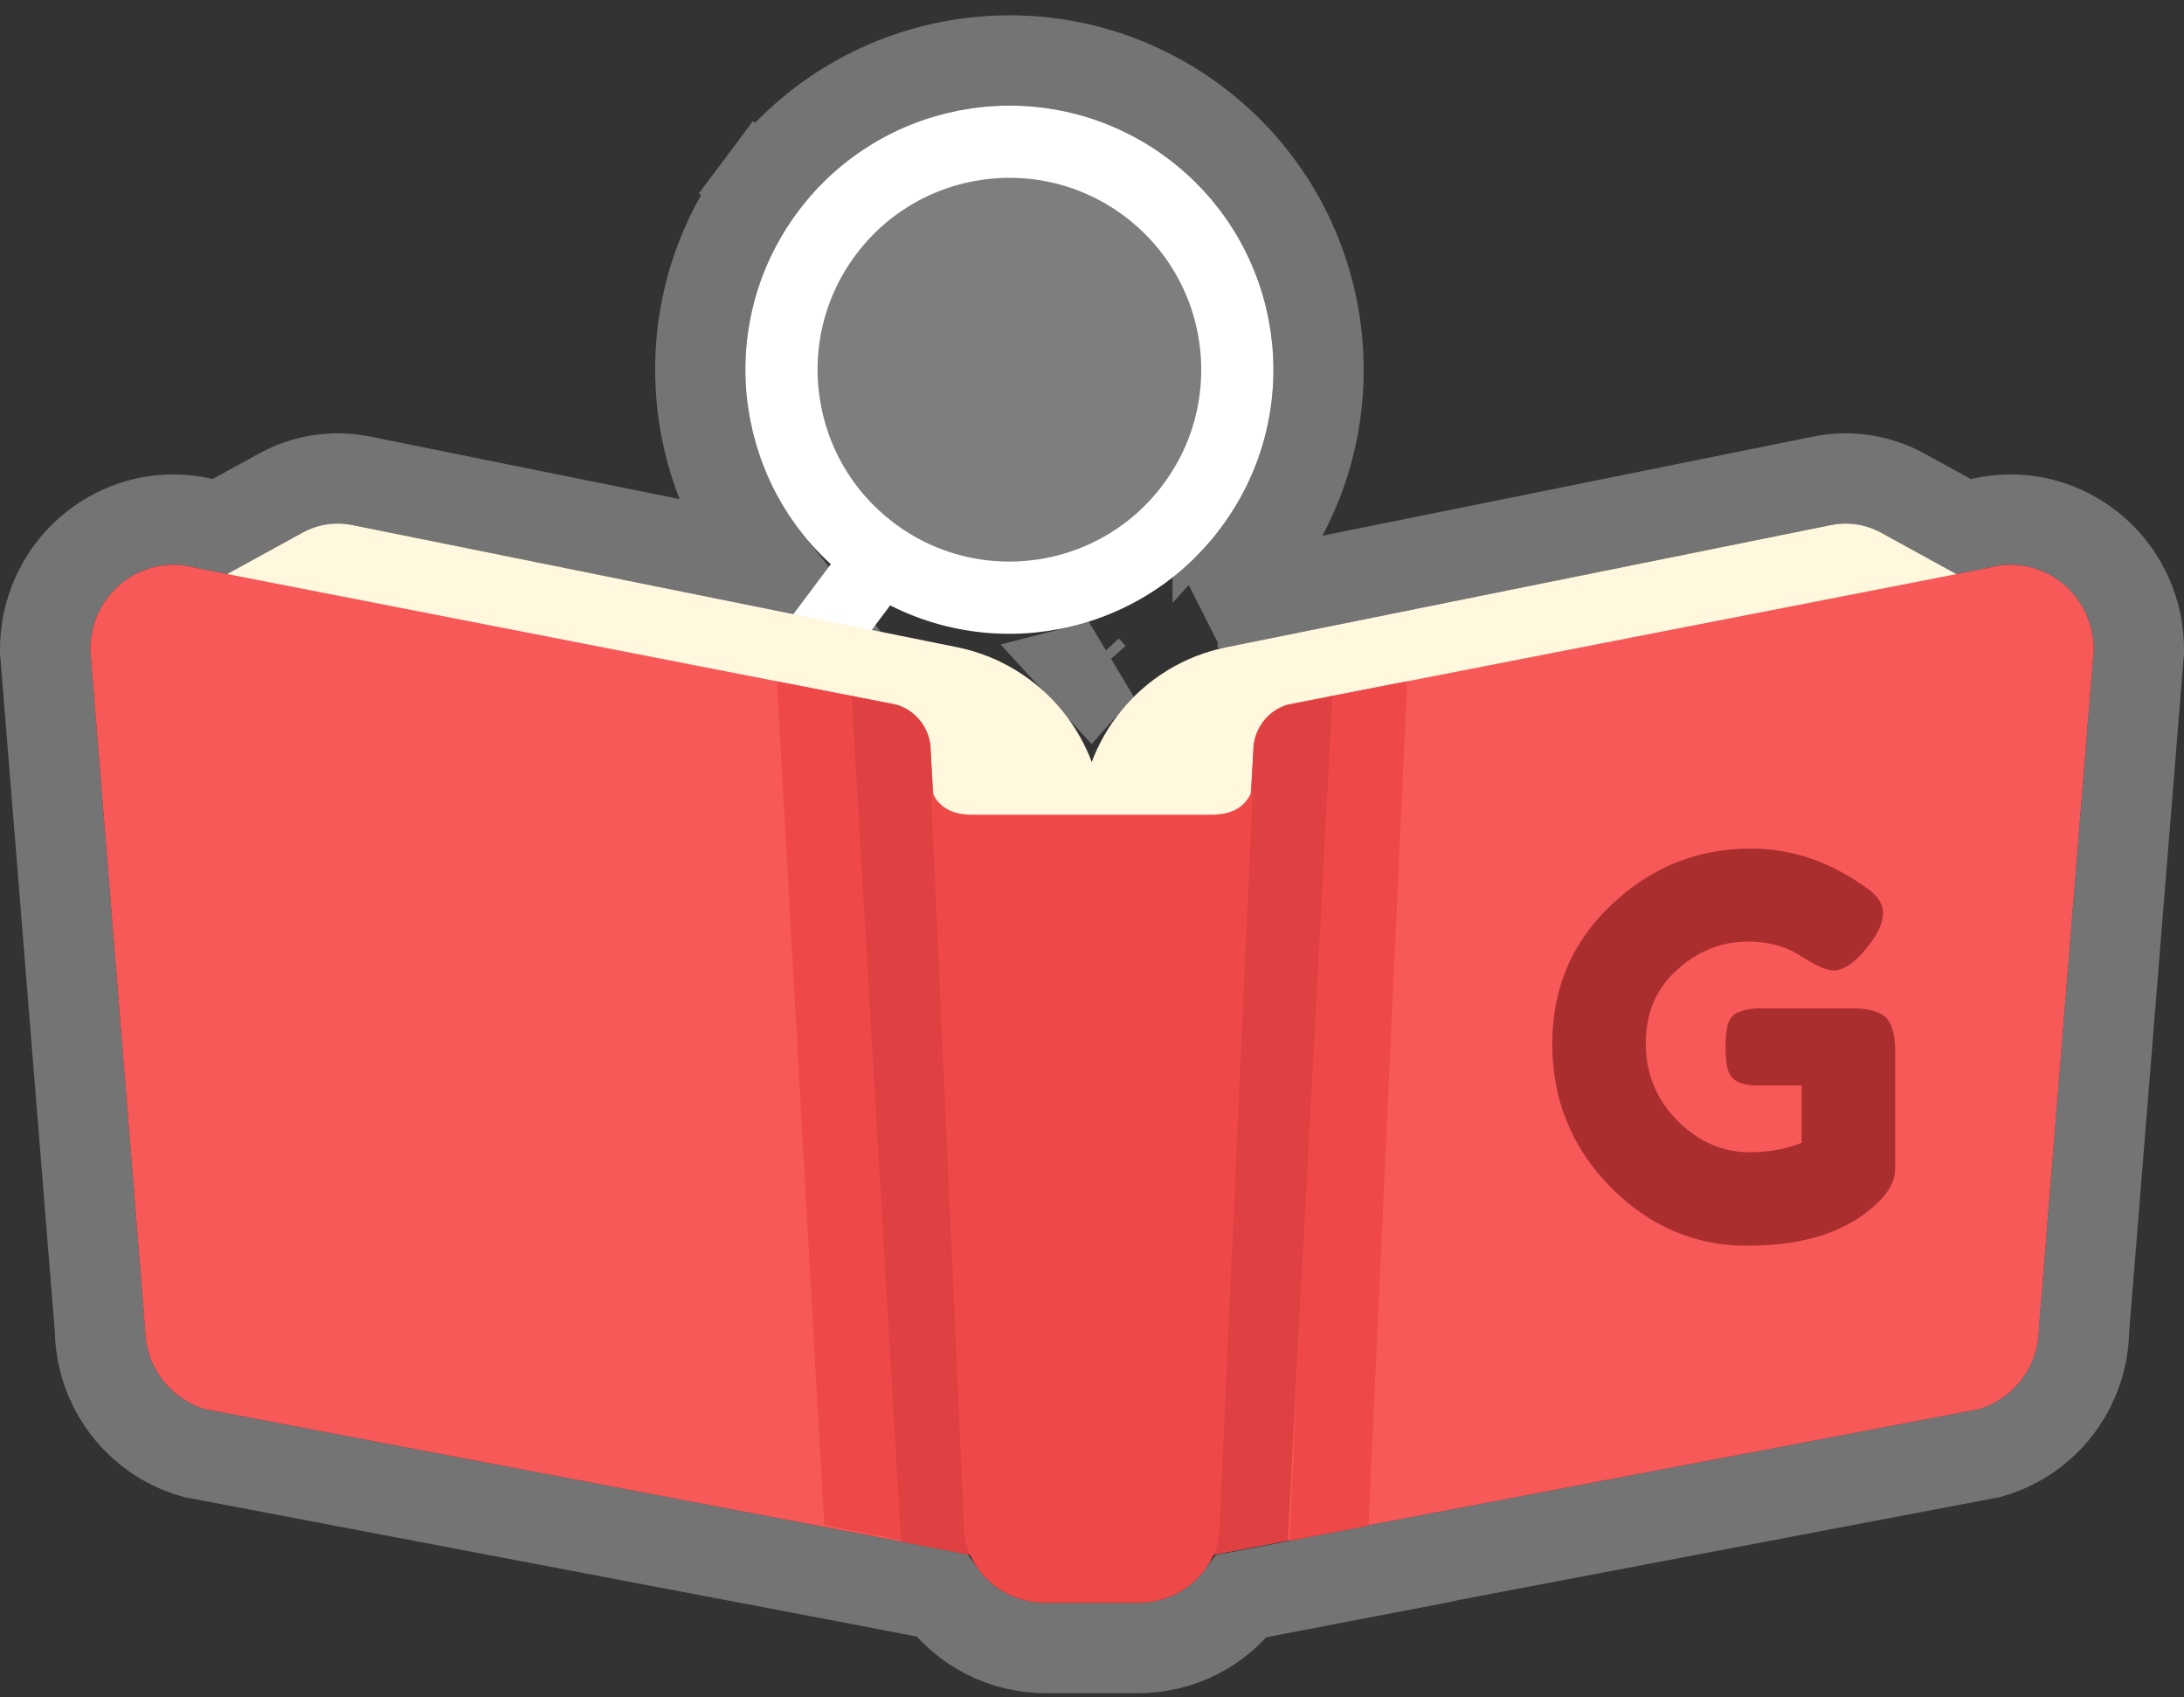
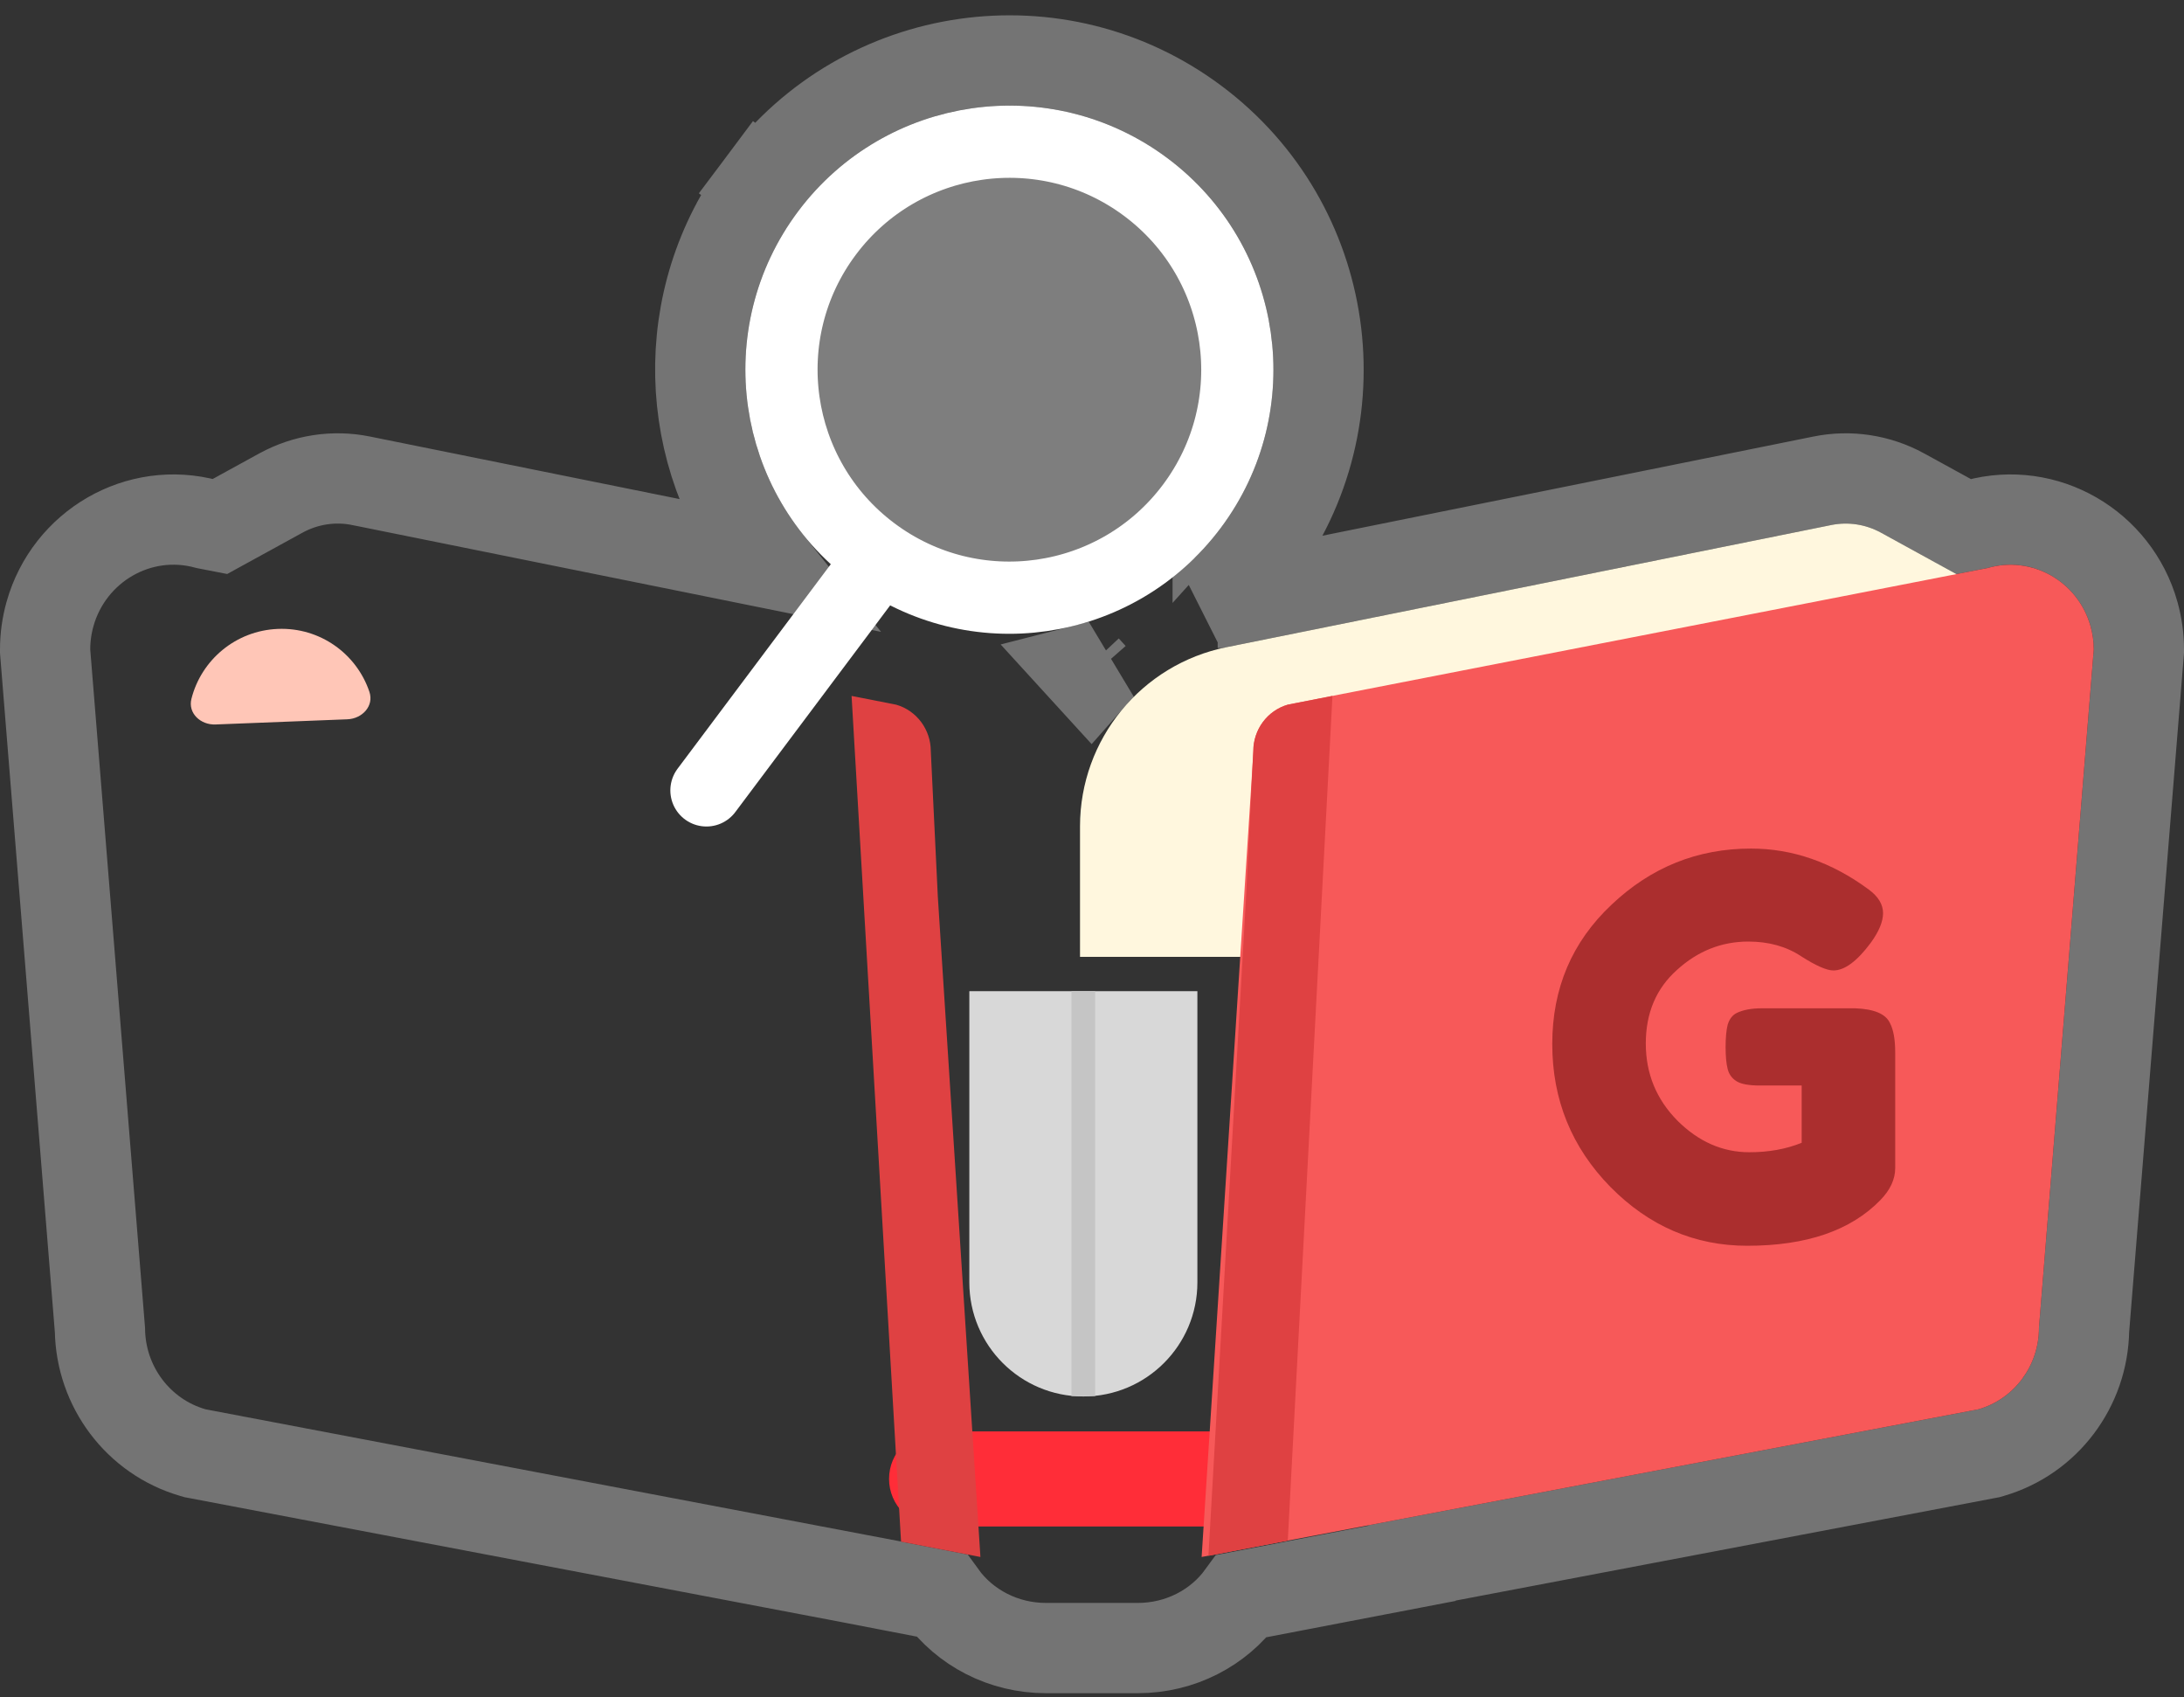
<svg xmlns="http://www.w3.org/2000/svg" width="121" height="94" viewBox="0 0 121 94" fill="none">
  <rect x="0" y="0" width="121" height="94" fill="#333333" stroke="none" />
  <path d="M63.041 91.282C65.379 91.282 67.506 90.173 68.796 88.401L71.907 87.803L76.289 86.962L78.227 86.59L78.228 86.567L110.081 80.513L110.197 80.491L110.31 80.458C113.346 79.579 115.416 76.8 115.463 73.661L118.492 36.169L118.5 36.069V35.968C118.5 35.294 118.405 34.638 118.23 34.011L118.228 34.001C117.168 30.254 113.322 27.998 109.542 29.026L108.801 29.171L105.405 27.307L105.399 27.303C104.05 26.568 102.481 26.32 100.958 26.631C100.956 26.631 100.955 26.631 100.953 26.632L67.465 33.394C67.465 33.394 67.465 33.394 67.464 33.394C67.464 33.394 67.464 33.395 67.463 33.395C67.334 33.421 67.206 33.449 67.078 33.478C68.007 32.68 68.864 31.768 69.629 30.748C75.302 23.178 73.764 12.443 66.195 6.771C58.625 1.098 47.89 2.636 42.218 10.206L44.218 11.705L42.218 10.206C37.432 16.592 37.779 25.23 42.55 31.182L20.017 26.632C20.016 26.631 20.015 26.631 20.013 26.631C18.49 26.32 16.921 26.568 15.572 27.303L15.565 27.307L12.177 29.166L11.458 29.026C7.678 27.998 3.832 30.254 2.772 34.001L2.772 34.001L2.77 34.011C2.595 34.638 2.5 35.294 2.5 35.968V36.069L2.508 36.169L5.537 73.661C5.584 76.8 7.654 79.579 10.69 80.458L10.803 80.491L10.919 80.513L47.537 87.472L47.537 87.474L49.448 87.843L52.168 88.368C53.456 90.155 55.591 91.282 57.947 91.282H63.041ZM61.06 36.817C60.861 37.014 60.67 37.218 60.485 37.428C60.379 37.307 60.27 37.189 60.16 37.072C60.462 36.995 60.762 36.91 61.06 36.817Z" stroke="white" stroke-opacity="0.32" stroke-width="5" />
  <circle cx="55.924" cy="20.477" r="12.627" transform="rotate(36.847 55.924 20.477)" fill="white" fill-opacity="0.37" stroke="white" stroke-width="4" />
  <path d="M48.235 31.64L39.139 43.778" stroke="white" stroke-width="4" stroke-linecap="round" />
  <path d="M66.339 54.899V71.027C66.339 74.515 63.508 77.346 60.021 77.346C56.534 77.346 53.704 74.515 53.704 71.027V54.899H66.339Z" fill="#D8D8D8" />
  <path fill-rule="evenodd" clip-rule="evenodd" d="M59.363 77.326V54.899H60.675V77.326H59.363Z" fill="#C5C5C5" />
  <path fill-rule="evenodd" clip-rule="evenodd" d="M49.256 81.914C49.256 80.458 50.432 79.281 51.888 79.281H68.14C69.597 79.281 70.772 80.458 70.772 81.914C70.772 83.371 69.597 84.548 68.14 84.548H51.888C50.439 84.548 49.256 83.364 49.256 81.914Z" fill="#FF2D38" />
  <path d="M15.392 34.834C13.061 34.929 11.153 36.55 10.606 38.705C10.401 39.505 11.119 40.161 11.94 40.127L19.248 39.84C20.069 39.806 20.732 39.101 20.465 38.315C19.754 36.208 17.724 34.738 15.392 34.834Z" fill="#FFC6B7" />
  <path fill-rule="evenodd" clip-rule="evenodd" d="M108.816 44.265H104.919C104.105 44.265 103.394 44.798 103.162 45.578L97.378 65.049C97.09 66.021 97.644 67.04 98.615 67.327C98.786 67.375 98.957 67.402 99.135 67.402H108.816C109.828 67.402 110.649 66.582 110.649 65.569V46.098C110.649 45.085 109.828 44.265 108.816 44.265Z" fill="#2FE3FF" />
  <path d="M67.959 35.845L101.454 29.081C102.391 28.89 103.362 29.04 104.202 29.498L112.749 34.19L111.06 52.998H59.836V45.769C59.836 40.954 63.234 36.796 67.959 35.845Z" fill="#FFF7DE" />
-   <path d="M53.012 35.845L19.516 29.081C18.579 28.89 17.609 29.04 16.768 29.498L8.221 34.19L9.91 52.998H61.134V45.769C61.134 40.954 57.736 36.796 53.012 35.845Z" fill="#FFF7DE" />
-   <path d="M49.647 39.025L10.88 31.461C8.432 30.75 5.882 32.193 5.178 34.682C5.062 35.099 5 35.53 5 35.968L8.036 73.55C8.036 75.643 9.403 77.483 11.386 78.057L54.426 86.237L51.554 41.603C51.561 40.407 50.782 39.353 49.647 39.025Z" fill="#F75959" />
  <path d="M71.353 39.025L110.12 31.461C112.568 30.75 115.118 32.193 115.822 34.682C115.938 35.099 116 35.53 116 35.968L112.964 73.55C112.964 75.643 111.597 77.483 109.614 78.057L66.574 86.237L69.445 41.603C69.439 40.407 70.218 39.353 71.353 39.025Z" fill="#F75959" />
-   <path d="M45.661 84.48L43.042 37.74L47.432 38.595L50.051 85.328L45.661 84.48Z" fill="#EF4849" />
-   <path d="M75.818 84.508L77.965 37.733L73.576 38.588L71.436 85.349L75.818 84.508Z" fill="#EF4849" />
  <path d="M49.921 85.389L47.18 38.546L49.655 39.032C50.79 39.36 51.569 40.413 51.569 41.603L51.959 49.673L54.318 86.237L49.921 85.389Z" fill="#DF4142" />
  <path d="M71.347 85.327L73.822 38.546L71.347 39.032C70.212 39.36 69.433 40.413 69.433 41.603L69.036 49.673L66.951 86.175L71.347 85.327Z" fill="#DF4142" />
-   <path d="M57.947 88.781H63.041C65.543 88.781 67.567 86.873 67.567 84.513L69.406 43.71C69.413 43.696 69.413 43.683 69.42 43.669H69.413L69.406 43.71C69.078 44.579 68.422 45.126 67.095 45.126H53.886C52.559 45.126 51.903 44.579 51.575 43.71L51.568 43.669H51.561C51.568 43.683 51.568 43.696 51.575 43.71L53.414 84.513C53.421 86.866 55.445 88.781 57.947 88.781Z" fill="#EF4849" />
  <path d="M97.623 55.847H102.775C103.829 55.885 104.473 56.157 104.707 56.661C104.902 57.03 105 57.573 105 58.291V64.693C105 65.314 104.727 65.906 104.18 66.468C102.541 68.156 100.082 69 96.803 69C93.895 69 91.367 67.914 89.22 65.741C87.073 63.548 86 60.91 86 57.825C86 54.741 87.093 52.17 89.279 50.114C91.465 48.038 94.041 47 97.008 47C99.311 47 101.487 47.757 103.536 49.27C104.063 49.658 104.327 50.094 104.327 50.579C104.327 51.045 104.102 51.588 103.653 52.209C102.892 53.237 102.199 53.751 101.575 53.751C101.204 53.751 100.609 53.489 99.789 52.966C98.969 52.422 97.993 52.151 96.861 52.151C95.378 52.151 94.061 52.675 92.909 53.722C91.758 54.75 91.182 56.108 91.182 57.796C91.182 59.465 91.767 60.891 92.938 62.074C94.109 63.238 95.437 63.82 96.92 63.82C97.993 63.82 98.959 63.645 99.818 63.296V60.124H97.505C96.9 60.124 96.471 60.047 96.217 59.892C95.963 59.736 95.798 59.513 95.72 59.222C95.641 58.912 95.603 58.504 95.603 58C95.603 57.476 95.641 57.059 95.72 56.749C95.817 56.438 95.983 56.225 96.217 56.108C96.569 55.934 97.037 55.847 97.623 55.847Z" fill="#AB2E2E" />
</svg>